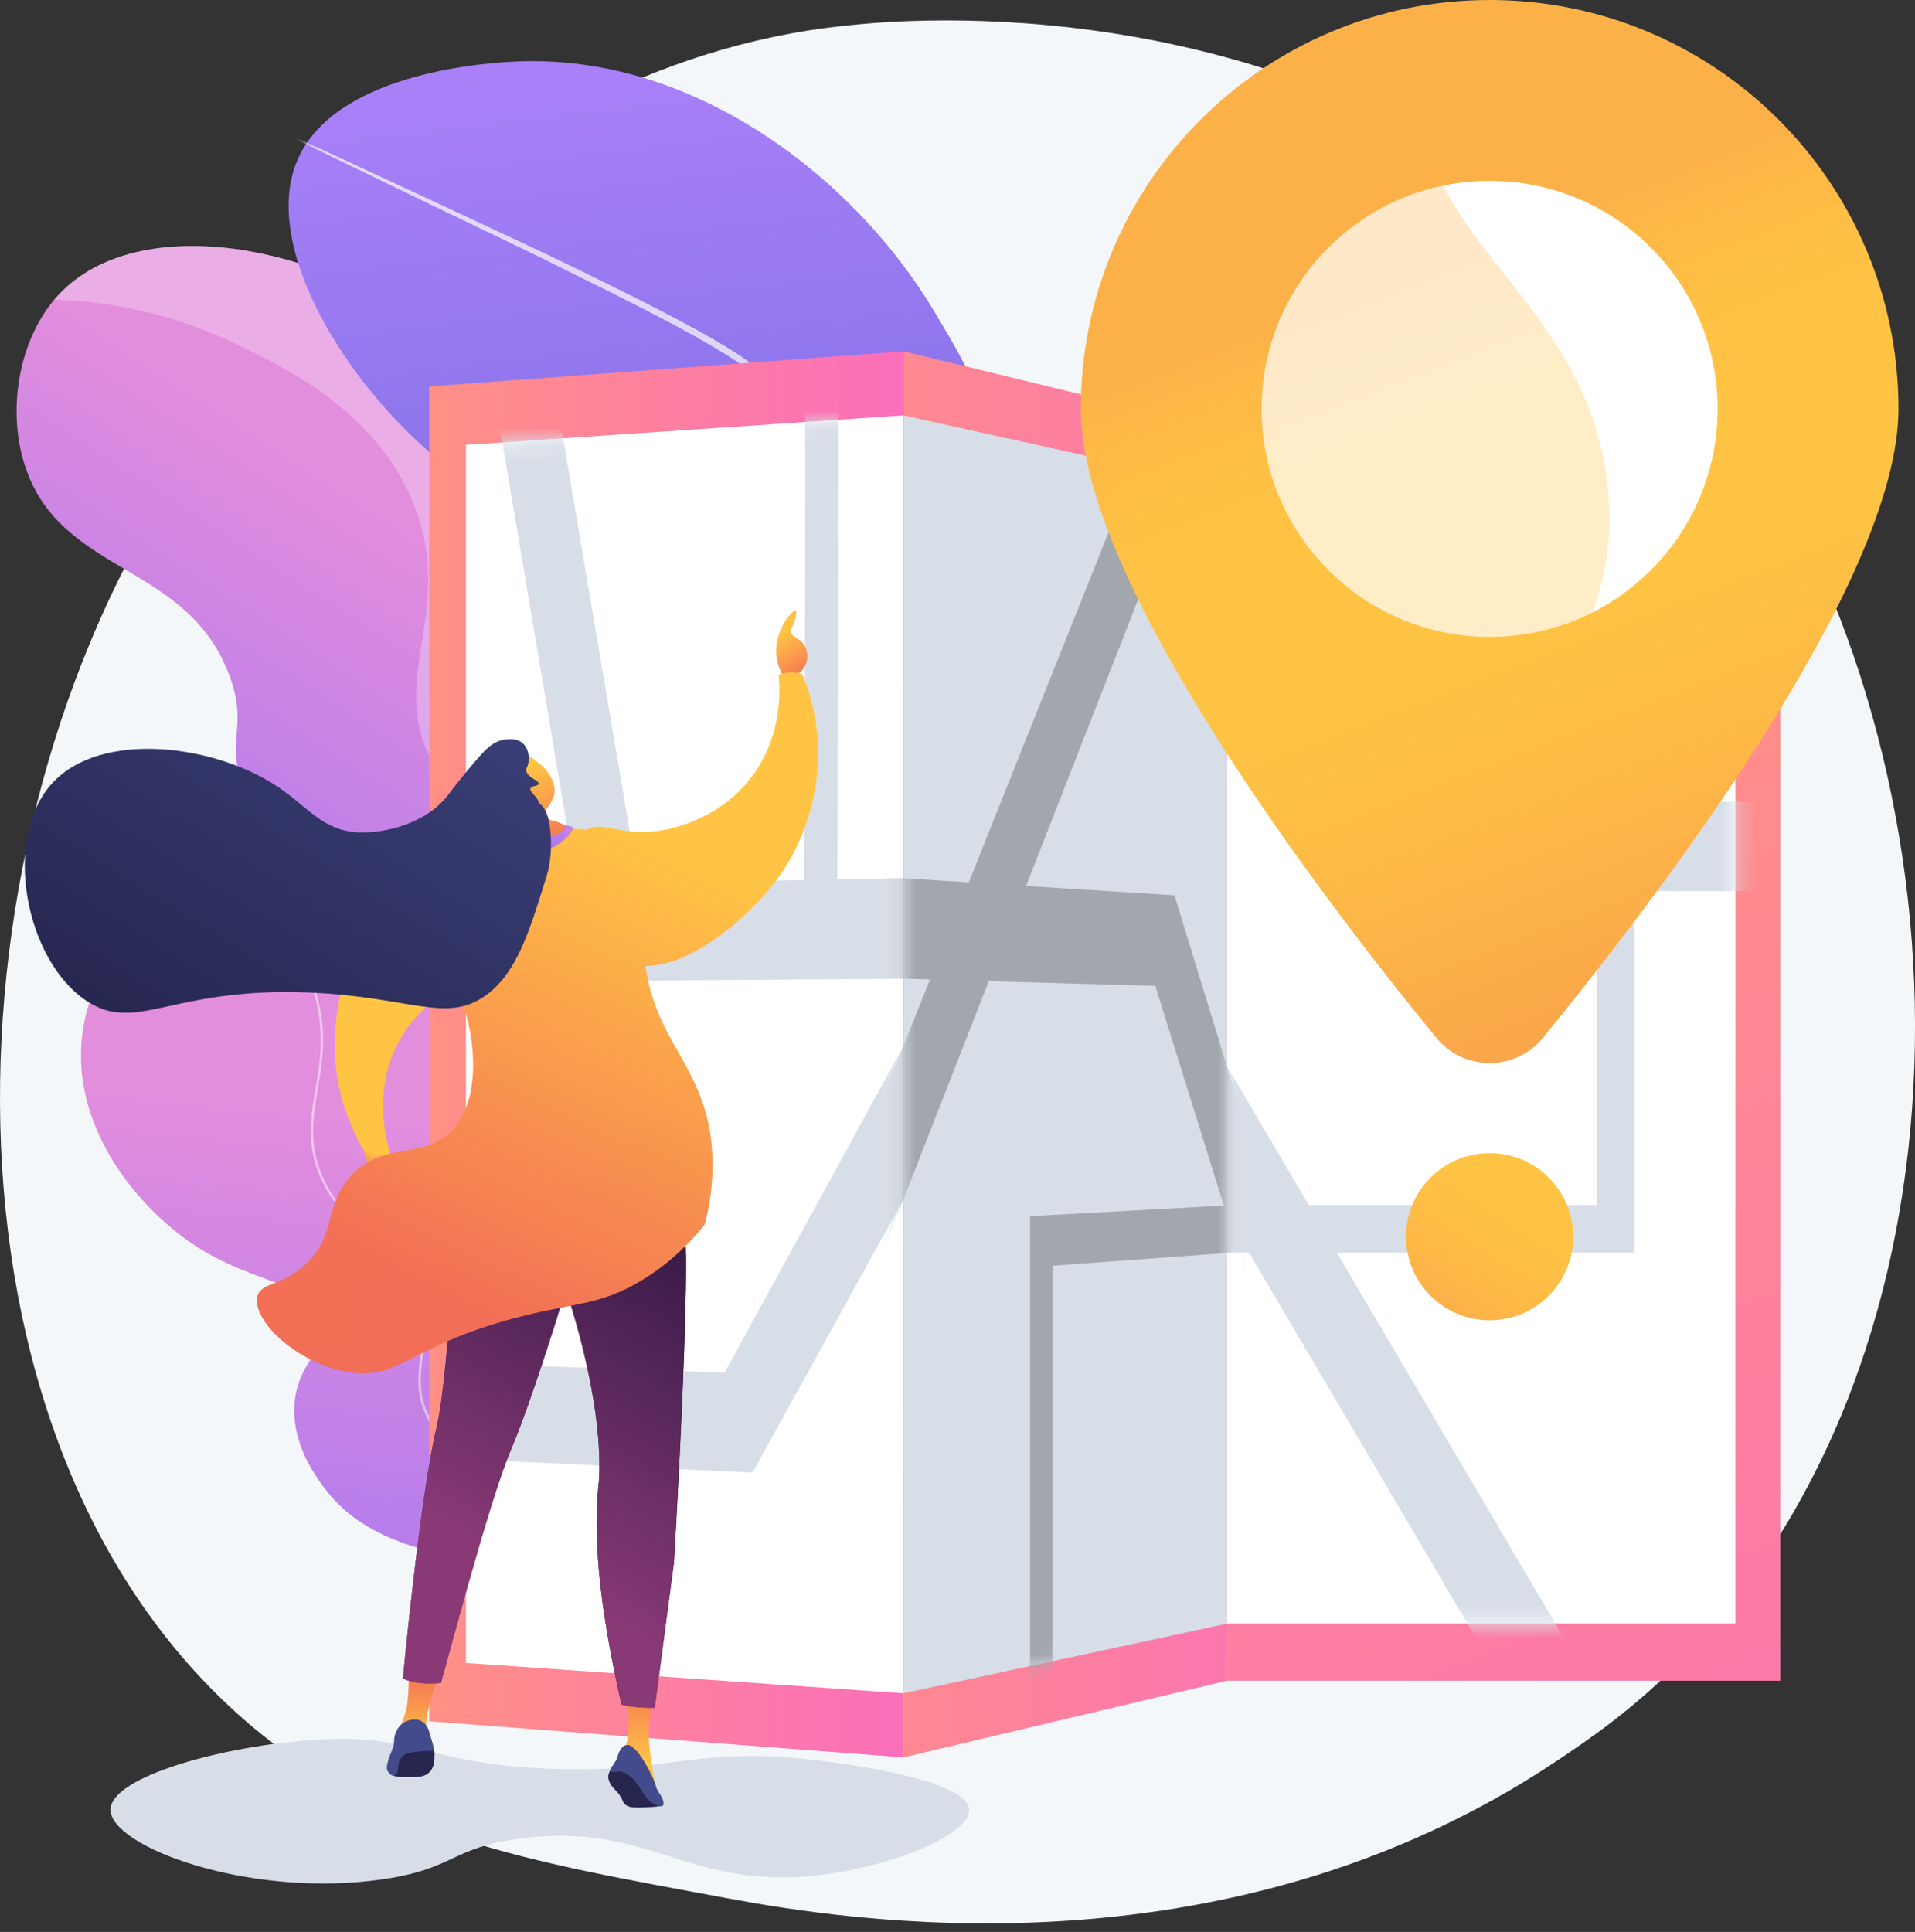
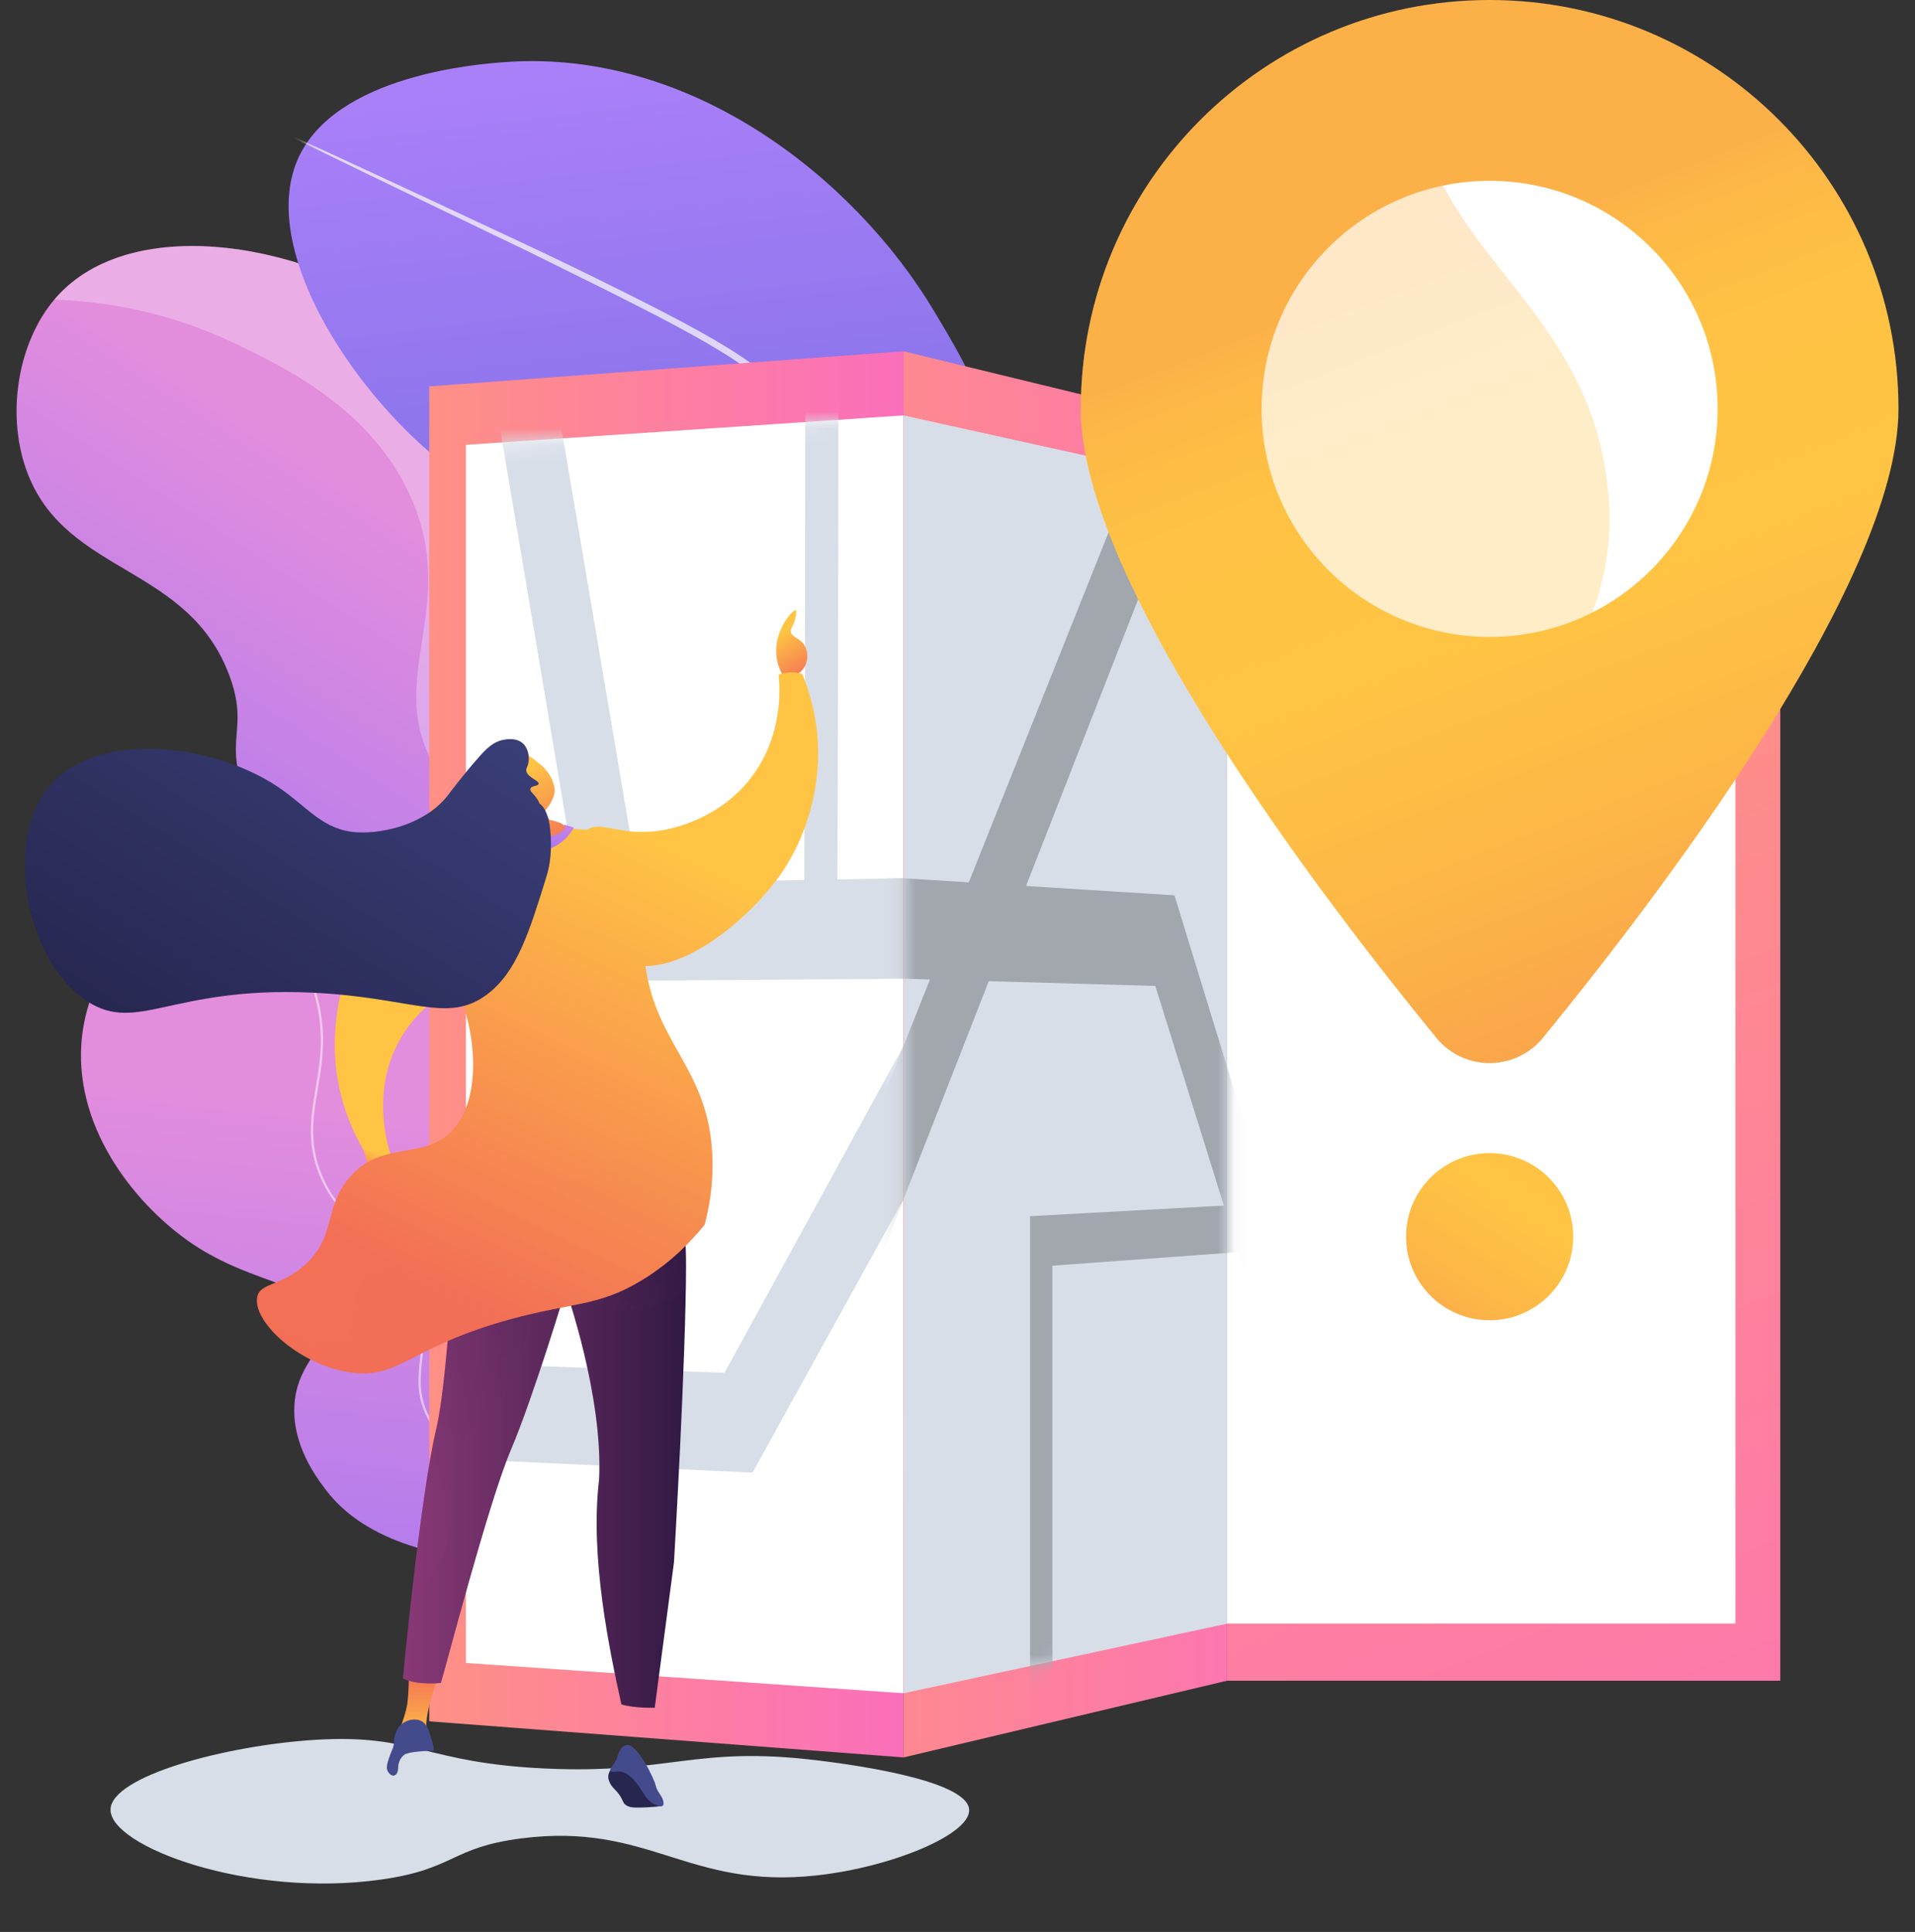
<svg xmlns="http://www.w3.org/2000/svg" width="114" height="115" viewBox="0 0 114 115" fill="none">
  <rect x="0" y="0" width="114" height="115" fill="#333333" stroke="none" />
-   <path d="M100.286 98.634C97.318 101.693 94.663 103.491 92.63 104.848C72.805 118.086 50.141 114.271 43.135 112.966C31.83 110.862 22.287 109.378 14.088 101.971C-4.542 85.139 -3.636 50.026 10.6 28.276C12.288 25.697 26.502 4.626 49.214 1.657C49.77 1.585 50.184 1.544 50.547 1.505C54.061 1.133 75.833 -0.83 93.587 14.043C96.128 16.173 100.218 20.013 104.01 25.87C117.877 47.287 117.921 80.456 100.286 98.634Z" fill="#F4F7FA" />
  <path d="M65.879 87.284C43.509 91.125 36.63 88.147 34.598 84.573C33.417 82.495 33.295 79.195 29.927 75.028C27.087 71.517 25.454 71.734 24.238 69.042C22.128 64.372 26.152 61.747 24.512 57.224C22.717 52.273 17.069 53.144 14.62 47.231C13.281 43.996 14.853 43.451 13.661 40.227C11.231 33.656 4.071 34.227 1.692 28.3C0.308 24.849 1.02 20.386 3.299 17.756C7.868 12.483 18.809 14.505 24.997 19.395C25.794 20.025 31.794 24.904 32.375 32.13C32.725 36.489 30.847 38.522 32.395 41.176C34.578 44.92 39.521 42.943 41.692 46.269C44.634 50.777 37.656 57.621 41.018 62.694C42.319 64.657 43.695 64.13 44.995 66.384C47.135 70.092 44.642 73.646 45.134 76.732C45.662 80.046 49.836 84.094 65.879 87.284Z" fill="url(#paint0_linear_720_2705)" />
  <path opacity="0.28" d="M24.499 29.696C27.401 36.395 22.67 40.628 26.069 45.912C28.829 50.203 33.182 49.326 34.372 53.321C35.513 57.149 31.826 58.999 32.834 63.372C33.666 66.977 36.465 66.995 39.261 71.658C42.075 76.351 40.937 79.164 42.382 82.031C43.934 85.108 48.337 87.994 60.185 88.162C61.962 87.922 63.857 87.631 65.88 87.284C49.836 84.094 45.663 80.046 45.134 76.732C44.642 73.646 47.135 70.092 44.996 66.384C43.695 64.13 42.319 64.657 41.018 62.694C37.656 57.621 44.634 50.777 41.692 46.269C39.521 42.943 34.578 44.92 32.395 41.176C30.848 38.522 32.726 36.489 32.375 32.13C31.794 24.904 25.794 20.025 24.997 19.395C18.809 14.505 7.868 12.483 3.299 17.756C3.277 17.782 3.256 17.808 3.234 17.834C6.29 17.942 10.037 18.565 13.916 20.415C16.928 21.851 22.185 24.358 24.499 29.696Z" fill="white" />
  <path d="M58.684 89.594C51.118 87.669 48.969 85.336 48.637 83.378C48.094 80.174 52.454 78.198 51.87 74.546C51.198 70.339 44.852 69.466 45.048 66.701C45.259 63.711 52.73 63.925 54.271 59.621C55.669 55.719 50.28 53.449 50.322 47.781C50.371 41.015 58.088 39.427 59.444 31.724C60.37 26.465 57.689 21.994 55.586 18.485C50.853 10.59 41.129 2.914 30.126 3.692C28.625 3.798 19.865 4.418 17.695 9.554C15.496 14.761 20.746 23.005 26.118 27.374C30.011 30.541 33.274 31.107 33.446 33.601C33.678 36.962 27.904 38.191 27.356 43.089C27.066 45.678 28.394 47.89 29.701 50.066C32.662 54.999 35.55 54.815 35.973 57.548C36.553 61.288 31.33 62.815 30.17 68.411C29.344 72.397 31.115 75.871 32.113 77.829C36.003 85.46 46.479 89.831 58.684 89.594Z" fill="url(#paint1_linear_720_2705)" />
  <mask id="mask0_720_2705" style="mask-type:luminance" maskUnits="userSpaceOnUse" x="17" y="3" width="43" height="87">
    <path d="M58.684 89.594C51.118 87.669 48.969 85.336 48.637 83.378C48.094 80.174 52.454 78.199 51.87 74.547C51.198 70.339 44.852 69.467 45.048 66.701C45.259 63.711 52.73 63.925 54.271 59.621C55.669 55.719 50.28 53.449 50.322 47.782C50.371 41.015 58.088 39.427 59.444 31.725C60.37 26.465 57.689 21.994 55.586 18.485C50.853 10.591 41.129 2.914 30.126 3.692C28.625 3.799 19.865 4.418 17.695 9.554C15.496 14.761 20.746 23.005 26.118 27.374C30.011 30.541 33.274 31.108 33.446 33.601C33.678 36.962 27.904 38.191 27.356 43.089C27.066 45.678 28.394 47.891 29.701 50.067C32.662 54.999 35.55 54.815 35.973 57.548C36.553 61.288 31.33 62.816 30.17 68.411C29.344 72.397 31.115 75.872 32.113 77.829C36.003 85.46 46.479 89.831 58.684 89.594Z" fill="white" />
  </mask>
  <g mask="url(#mask0_720_2705)">
    <path opacity="0.7" d="M14.912 6.946C19.673 9.129 24.424 11.334 29.169 13.555C31.545 14.657 33.911 15.78 36.259 16.946C37.433 17.527 38.604 18.114 39.767 18.721C40.93 19.328 42.086 19.951 43.211 20.637C43.773 20.98 44.327 21.34 44.859 21.739C45.126 21.936 45.382 22.151 45.633 22.372C45.88 22.6 46.117 22.841 46.333 23.104C46.547 23.369 46.736 23.658 46.887 23.968C47.039 24.278 47.149 24.608 47.221 24.941C47.357 25.608 47.377 26.303 47.25 26.973C47.128 27.644 46.875 28.281 46.557 28.871C46.239 29.462 45.85 30.005 45.444 30.527C44.627 31.57 43.715 32.517 42.843 33.489C41.97 34.458 41.124 35.451 40.426 36.538C40.083 37.084 39.769 37.648 39.522 38.241C39.282 38.835 39.092 39.449 38.983 40.079C38.783 41.338 38.86 42.653 39.251 43.868C39.449 44.475 39.73 45.053 40.064 45.602C40.399 46.151 40.791 46.667 41.195 47.179C41.599 47.691 42.018 48.198 42.403 48.739C42.598 49.006 42.778 49.288 42.951 49.573C43.116 49.863 43.277 50.158 43.406 50.468C43.676 51.084 43.851 51.742 43.93 52.408C44.009 53.075 44.002 53.747 43.924 54.411C43.844 55.076 43.682 55.733 43.434 56.355C43.185 56.977 42.862 57.567 42.492 58.117C41.761 59.226 40.853 60.186 40.218 61.302C39.9 61.857 39.669 62.456 39.566 63.081C39.468 63.706 39.484 64.351 39.608 64.977C39.731 65.602 39.958 66.205 40.272 66.762C40.592 67.317 40.983 67.832 41.416 68.314C42.276 69.283 43.281 70.143 44.095 71.197C44.502 71.722 44.851 72.302 45.088 72.931C45.32 73.561 45.435 74.233 45.435 74.902C45.432 75.57 45.319 76.244 45.075 76.869C44.832 77.496 44.471 78.061 44.116 78.608C43.766 79.154 43.417 79.71 43.32 80.335C43.203 80.955 43.349 81.6 43.638 82.163C43.938 82.725 44.359 83.224 44.834 83.661C45.309 84.1 45.832 84.49 46.375 84.848C47.468 85.556 48.633 86.154 49.826 86.687C51.018 87.222 52.237 87.698 53.468 88.139C54.7 88.58 55.944 88.99 57.197 89.369C59.7 90.133 62.233 90.8 64.777 91.423L64.773 91.441C62.224 90.841 59.684 90.195 57.171 89.453C55.914 89.085 54.666 88.685 53.428 88.255C52.19 87.823 50.964 87.357 49.762 86.831C48.56 86.306 47.382 85.716 46.27 85.008C45.718 84.651 45.183 84.26 44.693 83.815C44.201 83.372 43.759 82.86 43.44 82.266C43.13 81.672 42.966 80.973 43.09 80.296C43.137 79.957 43.266 79.638 43.41 79.336C43.557 79.033 43.737 78.756 43.911 78.477C44.266 77.926 44.611 77.377 44.84 76.779C45.069 76.181 45.173 75.543 45.173 74.902C45.17 74.261 45.057 73.624 44.834 73.027C44.605 72.43 44.27 71.877 43.873 71.37C43.078 70.35 42.075 69.498 41.192 68.514C40.748 68.025 40.339 67.495 40.002 66.916C39.67 66.334 39.426 65.698 39.293 65.039C39.16 64.381 39.138 63.698 39.239 63.028C39.347 62.36 39.592 61.717 39.922 61.136C40.247 60.55 40.645 60.017 41.041 59.494C41.438 58.972 41.837 58.458 42.194 57.92C42.553 57.383 42.861 56.817 43.099 56.223C43.335 55.628 43.487 55.003 43.563 54.368C43.709 53.097 43.588 51.783 43.066 50.615C42.564 49.436 41.714 48.439 40.899 47.413C40.492 46.897 40.089 46.37 39.74 45.801C39.393 45.232 39.096 44.626 38.887 43.987C38.473 42.708 38.39 41.338 38.599 40.014C38.712 39.352 38.91 38.709 39.16 38.09C39.416 37.472 39.739 36.888 40.092 36.325C40.808 35.205 41.667 34.196 42.544 33.22C43.419 32.242 44.324 31.297 45.121 30.276C45.517 29.765 45.893 29.238 46.194 28.674C46.496 28.113 46.729 27.516 46.841 26.898C46.957 26.28 46.937 25.645 46.813 25.03C46.686 24.416 46.409 23.851 46.013 23.362C45.815 23.118 45.593 22.89 45.359 22.673C45.12 22.461 44.875 22.253 44.616 22.061C44.101 21.672 43.558 21.315 43.004 20.974C41.895 20.292 40.747 19.667 39.591 19.057C38.434 18.448 37.267 17.857 36.096 17.273L32.578 15.529C31.406 14.944 30.221 14.388 29.043 13.816C24.323 11.549 19.609 9.267 14.904 6.962L14.912 6.946Z" fill="white" />
  </g>
  <path d="M54.359 87.565C52.531 88.517 49.555 89.915 45.703 91.015C37.77 93.281 24.124 94.86 19.434 88.73C18.857 87.976 17.334 85.985 17.536 83.526C17.746 80.969 19.634 80.179 19.353 78.581C18.969 76.395 15.209 76.561 11.471 74.051C8.296 71.921 4.476 67.417 4.845 62.119C5.25 56.309 10.45 53.006 11.015 52.659C14.859 50.302 20.782 49.449 24.485 52.427C27.762 55.062 28.068 59.705 28.271 62.77C28.729 69.703 25.829 72.822 27.918 75.25C29.82 77.461 33.047 75.829 35.359 78.779C36.347 80.04 36.065 80.73 37.61 83.197C38.778 85.063 40.04 86.426 40.559 86.91C44.576 90.652 53.563 87.825 54.359 87.565Z" fill="url(#paint2_linear_720_2705)" />
  <mask id="mask1_720_2705" style="mask-type:luminance" maskUnits="userSpaceOnUse" x="4" y="50" width="51" height="44">
    <path d="M54.358 87.564C52.529 88.517 49.553 89.914 45.701 91.014C37.768 93.281 24.122 94.859 19.432 88.729C18.855 87.976 17.332 85.985 17.534 83.525C17.744 80.968 19.632 80.179 19.351 78.58C18.967 76.394 15.207 76.56 11.469 74.051C8.294 71.92 4.474 67.416 4.843 62.118C5.248 56.309 10.448 53.006 11.013 52.659C14.857 50.301 20.78 49.449 24.483 52.426C27.76 55.062 28.067 59.705 28.269 62.769C28.727 69.703 25.827 72.821 27.916 75.249C29.818 77.46 33.045 75.829 35.357 78.779C36.345 80.04 36.063 80.729 37.608 83.196C38.776 85.063 40.038 86.426 40.557 86.909C44.574 90.652 53.561 87.824 54.358 87.564Z" fill="white" />
  </mask>
  <g mask="url(#mask1_720_2705)">
    <path opacity="0.5" d="M49.386 89.867C45.611 89.867 41.864 89.62 38.189 89.128C27.076 87.641 25.82 85.152 25.407 84.335C24.765 83.064 24.882 81.994 25.005 80.863C25.144 79.591 25.287 78.275 24.453 76.45C23.692 74.784 22.701 74.011 21.742 73.263C20.807 72.534 19.84 71.779 19.128 70.209C18.212 68.186 18.489 66.543 18.783 64.805C18.945 63.852 19.111 62.867 19.094 61.763C19.024 57.402 16.015 52.936 10.152 48.489L10.237 48.378C16.136 52.852 19.163 57.354 19.233 61.76C19.251 62.877 19.083 63.869 18.921 64.828C18.631 66.545 18.356 68.167 19.255 70.151C19.952 71.691 20.863 72.401 21.828 73.153C22.8 73.911 23.805 74.695 24.58 76.391C25.43 78.252 25.278 79.647 25.144 80.878C25.023 81.988 24.909 83.037 25.532 84.272C25.936 85.073 27.167 87.513 38.207 88.99C43.669 89.721 49.292 89.91 54.921 89.551L54.93 89.69C53.08 89.808 51.229 89.867 49.386 89.867Z" fill="white" />
  </g>
  <path d="M53.791 104.611L25.553 102.463V23.002L53.791 20.91V104.611Z" fill="url(#paint3_linear_720_2705)" />
  <path d="M27.736 98.989V26.479L53.791 24.727V100.793L27.736 98.989Z" fill="white" />
  <mask id="mask2_720_2705" style="mask-type:luminance" maskUnits="userSpaceOnUse" x="27" y="24" width="27" height="77">
    <path d="M27.738 98.99V26.479L53.794 24.728V100.793L27.738 98.99Z" fill="white" />
  </mask>
  <g mask="url(#mask2_720_2705)">
    <path d="M131.096 43.559L103.076 44.382C102.983 28.997 102.906 7.014 103.057 4.974C103.05 5.078 102.998 5.627 102.728 6.247L99.016 3.036C98.618 3.961 98.606 4.734 98.574 6.801C98.556 7.974 98.543 9.658 98.536 11.805C98.524 15.399 98.529 20.36 98.549 26.549C98.583 37.078 98.653 47.668 98.653 47.774L98.674 50.974L108.287 50.794V73.842L90.159 73.498L79.328 51.824L64.45 52.088L84.432 15.919L81.272 12.058L59.304 52.18L49.851 52.348C49.864 48.709 49.886 42.241 49.899 35.799C49.91 30.108 49.913 25.553 49.906 22.259C49.893 15.69 49.869 15.615 49.735 15.199L47.969 16.756C47.898 16.537 47.883 16.35 47.881 16.315C47.973 17.682 47.932 37.632 47.877 52.383L38.005 52.559C36.212 41.954 32.021 17.174 31.88 16.49L28.592 18.576L28.584 18.536C28.763 19.494 32.468 41.526 34.942 56.268L35.299 58.39L55.984 58.243L43.133 81.714L17.912 80.814V86.41L44.798 87.658L61.069 58.208L77.268 58.093L84.848 73.397L64.822 73.016V116.487L66.919 116.687V76.312L86.532 76.797L106.311 116.73L109.952 113.107L91.873 76.929L110.718 77.395V50.749L131.095 50.369V43.559H131.096Z" fill="#D8DEE8" />
  </g>
  <path d="M73.047 100.045H105.98V25.586H73.047V100.045Z" fill="url(#paint4_linear_720_2705)" />
  <path d="M103.309 96.643L103.309 28.936L73.046 28.936L73.046 96.643H103.309Z" fill="white" />
  <mask id="mask3_720_2705" style="mask-type:luminance" maskUnits="userSpaceOnUse" x="73" y="28" width="31" height="69">
-     <path d="M103.309 96.643L103.309 28.936L73.046 28.936L73.046 96.643H103.309Z" fill="white" />
-   </mask>
+     </mask>
  <g mask="url(#mask3_720_2705)">
    <path d="M115.282 47.719H90.249C90.162 35.133 90.09 17.146 90.232 15.489C90.225 15.573 90.176 16.018 89.924 16.505L86.429 13.579C86.052 14.309 86.04 14.945 86.01 16.646C85.992 17.611 85.98 18.997 85.974 20.766C85.963 23.727 85.967 27.814 85.986 32.915C86.019 41.592 86.084 50.319 86.085 50.406L86.105 53.043H95.078V71.731H77.913L67.148 53.459H51.692L72.271 23.242L69.11 19.755L46.156 53.459H35.718C35.733 50.197 35.758 44.399 35.773 38.625C35.785 33.525 35.788 29.442 35.781 26.489C35.766 20.6 35.739 20.531 35.588 20.147L33.598 21.414C33.518 21.211 33.501 21.042 33.498 21.01C33.603 22.247 33.556 40.191 33.493 53.459H22.125C20.015 43.683 15.028 20.584 14.859 19.939L10.89 21.622L10.881 21.584C11.098 22.491 15.564 43.156 18.512 56.826L18.935 58.783H42.531L28.081 79.999H-2.346V85.323H29.992L48.066 58.783H65.056L72.684 71.731H52.089V109.675H54.314V74.563H74.353L93.257 106.65L96.604 103.457L79.581 74.563H97.303V53.043H115.282V47.719Z" fill="#D8DEE8" />
  </g>
  <path d="M73.047 100.045L53.787 104.611V20.91L73.047 25.586V100.045Z" fill="url(#paint5_linear_720_2705)" />
  <path d="M53.787 100.793V24.728L73.047 28.983V96.649L53.787 100.793Z" fill="#D8DEE8" />
  <mask id="mask4_720_2705" style="mask-type:luminance" maskUnits="userSpaceOnUse" x="53" y="24" width="21" height="77">
    <path d="M53.785 100.794V24.729L73.045 28.983V96.65L53.785 100.794Z" fill="white" />
  </mask>
  <g mask="url(#mask4_720_2705)">
    <path d="M92.293 49.678L81.508 48.6C81.467 36.7 81.434 19.69 81.5 18.143C81.496 18.222 81.474 18.636 81.357 19.061L79.71 15.767C79.53 16.408 79.524 17.016 79.51 18.64C79.501 19.562 79.495 20.888 79.492 22.581C79.487 25.416 79.489 29.332 79.498 34.22C79.514 42.533 79.545 50.894 79.546 50.977L79.555 53.502L83.72 53.776V71.168L75.538 71.616L69.916 53.294L61.081 52.738L72.642 23.188L70.971 19.227L57.671 52.523L50.849 52.094C50.859 48.368 50.876 41.747 50.886 35.154C50.895 29.331 50.896 24.668 50.891 21.294C50.881 14.566 50.863 14.482 50.76 14.015L49.396 15.095C49.341 14.846 49.329 14.649 49.327 14.611C49.399 16.055 49.367 36.716 49.324 51.998L41.101 51.48C39.491 39.495 35.574 10.343 35.438 9.504L32.198 10.726L32.19 10.675C32.37 11.867 36.003 38.404 38.328 55.423L38.656 57.826L55.362 58.305L45.501 82.99L20.557 85.683V92.804L46.869 89.06L58.863 58.405L68.775 58.689L72.858 71.763L61.319 72.394V113.181L62.648 112.783V75.341L73.723 74.533L82.893 103.897L84.405 100.516L76.373 74.34L84.717 73.731V53.841L92.293 54.339V49.678Z" fill="#A2A7AE" />
  </g>
  <path d="M113.017 24.338C113.017 34.739 98.447 53.717 91.853 61.773C90.212 63.778 87.145 63.778 85.504 61.773C78.91 53.717 64.34 34.739 64.34 24.338C64.34 10.897 75.237 0 88.678 0C102.12 0 113.017 10.897 113.017 24.338Z" fill="url(#paint6_linear_720_2705)" />
  <path d="M88.677 37.912C96.174 37.912 102.251 31.835 102.251 24.338C102.251 16.842 96.174 10.764 88.677 10.764C81.181 10.764 75.103 16.842 75.103 24.338C75.103 31.835 81.181 37.912 88.677 37.912Z" fill="white" />
  <g opacity="0.3">
    <path d="M88.571 51.78C90.115 41.611 96.83 38.356 95.678 28.754C94.348 17.681 84.543 14.731 84.307 4.876C84.269 3.289 84.485 1.759 84.892 0.294C73.249 2.113 64.34 12.185 64.34 24.339C64.34 34.739 78.91 53.717 85.504 61.773C86.47 62.953 87.93 63.438 89.302 63.229C88.122 58.775 88.086 54.971 88.571 51.78Z" fill="url(#paint7_linear_720_2705)" />
  </g>
  <path d="M88.678 78.589C91.425 78.589 93.653 76.362 93.653 73.614C93.653 70.867 91.425 68.639 88.678 68.639C85.93 68.639 83.703 70.867 83.703 73.614C83.703 76.362 85.93 78.589 88.678 78.589Z" fill="url(#paint8_linear_720_2705)" />
  <path d="M48.645 104.785C41.386 103.903 39.888 105.608 32.504 105.274C25.24 104.945 24.742 103.206 18.808 103.562C13.474 103.882 6.605 105.723 6.58 107.719C6.553 109.917 14.81 113.006 22.721 111.877C27.123 111.249 26.82 109.971 31.036 109.431C38.676 108.454 40.922 112.489 48.645 111.632C53.114 111.137 57.779 109.186 57.694 107.72C57.586 105.871 49.938 104.942 48.645 104.785Z" fill="#D8DEE8" />
  <path d="M46.696 40.358C46.529 40.1 46.225 39.551 46.206 38.813C46.168 37.38 47.231 36.262 47.374 36.326C47.451 36.361 47.354 36.781 47.299 36.967C47.185 37.354 47.063 37.392 47.073 37.57C47.094 37.936 47.623 37.95 47.902 38.437C48.103 38.787 48.119 39.285 47.902 39.68C47.542 40.335 46.73 40.358 46.696 40.358Z" fill="url(#paint9_linear_720_2705)" />
  <path d="M23.988 71.495L24.397 70.088L22.691 68.824L21.627 68.427L22.257 70.394L23.988 71.495Z" fill="url(#paint10_linear_720_2705)" />
  <path d="M26.098 99.817C26.098 99.817 25.164 102.164 25.41 103.206C24.408 103.186 23.76 103.058 23.76 103.058C23.76 103.058 24.162 101.988 24.241 101.457C24.347 100.741 24.339 99.581 24.339 99.581L26.098 99.817Z" fill="url(#paint11_linear_720_2705)" />
  <path d="M36.386 105.307C36.326 105.38 36.219 105.532 36.21 105.739C36.205 105.851 36.23 105.943 36.263 106.028C36.422 106.446 36.672 106.502 36.941 106.946C37.106 107.217 37.075 107.299 37.226 107.422C37.425 107.583 37.666 107.592 37.874 107.595C38.227 107.599 38.734 107.586 39.373 107.51C39.038 107.078 38.682 106.64 38.303 106.197C38.137 106.003 37.971 105.813 37.806 105.628L36.822 105.296C36.676 105.3 36.531 105.304 36.386 105.307Z" fill="#26264F" />
-   <path d="M37.205 100.527C37.205 100.527 37.767 103.464 37.051 104.286C36.441 105.108 37.346 104.522 37.346 104.522L38.426 105.465L39.075 106.585C39.075 106.585 38.478 103.71 38.637 102.569C38.796 101.429 38.876 100.66 38.876 100.66L37.205 100.527Z" fill="url(#paint12_linear_720_2705)" />
  <path d="M39.326 68.403C39.326 68.403 40.838 69.755 40.838 75.326C40.838 80.897 40.122 92.993 40.122 92.993L38.976 101.653C38.976 101.653 37.787 101.696 36.991 101.457C36.275 98.194 35.108 92.675 35.665 88.059C35.904 83.046 33.676 76.759 33.676 76.759C33.676 76.759 31.766 83.125 30.413 86.308C29.06 89.492 26.484 99.464 26.245 100.18C24.663 100.324 23.986 99.905 23.986 99.905C23.986 99.905 25.001 89.173 25.956 85.115C26.911 81.056 26.832 71.267 28.423 68.482C32.004 67.05 39.326 68.403 39.326 68.403Z" fill="url(#paint13_linear_720_2705)" />
-   <path d="M39.326 68.403C39.326 68.403 40.838 69.755 40.838 75.326C40.838 80.897 40.122 92.993 40.122 92.993L38.976 101.653C38.976 101.653 37.787 101.696 36.991 101.457C36.275 98.194 35.108 92.675 35.665 88.059C35.904 83.046 33.676 76.759 33.676 76.759C33.676 76.759 31.766 83.125 30.413 86.308C29.06 89.492 26.484 99.464 26.245 100.18C24.663 100.324 23.986 99.905 23.986 99.905C23.986 99.905 25.001 89.173 25.956 85.115C26.911 81.056 26.832 71.267 28.423 68.482C32.004 67.05 39.326 68.403 39.326 68.403Z" fill="url(#paint14_linear_720_2705)" />
  <path opacity="0.25" d="M31.471 78.61C31 81.674 30.057 83.325 27.699 85.446C25.813 86.861 27.228 89.925 26.52 92.283C26.285 92.99 25.578 93.697 25.342 94.404C24.465 96.159 25.284 98.305 24.886 100.163C24.267 100.077 23.986 99.905 23.986 99.905C23.986 99.905 25.001 89.173 25.956 85.115C26.911 81.056 26.832 71.267 28.423 68.482C32.004 67.05 39.326 68.403 39.326 68.403C39.326 68.403 40.838 69.755 40.838 75.326C40.838 75.778 40.833 76.274 40.825 76.802C39.255 78.191 36.044 78.499 34.064 76.96C33.945 76.87 33.817 76.815 33.686 76.788C33.68 76.77 33.676 76.759 33.676 76.759C33.676 76.759 33.672 76.77 33.667 76.786C32.766 76.622 31.676 77.792 31.471 78.61Z" fill="url(#paint15_linear_720_2705)" />
-   <path d="M25.657 104.096C25.657 104.096 25.89 104.096 25.871 104.397C25.851 104.697 25.975 105.73 24.793 105.779C23.611 105.827 23.428 105.695 23.39 105.695C23.351 105.695 23.7 104.707 23.7 104.707L24.078 104.222L25.095 104.116L25.657 104.096Z" fill="#26264F" />
  <path d="M23.036 105.133C23.061 104.884 23.201 104.491 23.341 104.175C23.55 103.705 23.378 103.53 23.578 103.102C23.647 102.954 23.714 102.814 23.86 102.675C23.893 102.643 24.219 102.341 24.695 102.357C24.788 102.36 24.932 102.366 25.087 102.449C25.271 102.547 25.363 102.693 25.441 102.822C25.564 103.025 25.536 103.087 25.726 103.667C25.741 103.713 25.775 103.815 25.8 103.954C25.82 104.061 25.828 104.151 25.831 104.212C25.521 104.212 24.329 104.261 24.078 104.445C23.826 104.629 23.7 104.939 23.7 105.249C23.7 105.559 23.545 105.705 23.39 105.695C23.251 105.686 22.976 105.43 23.036 105.133Z" fill="#444B8C" />
  <path d="M37.356 103.873C37.089 103.877 36.894 104.089 36.747 104.6C36.599 105.111 35.892 105.563 36.717 105.455C37.542 105.347 38.142 106.515 38.436 106.948C38.731 107.38 39.522 107.764 39.502 107.341C39.483 106.919 39.134 106.722 39.035 106.289C38.937 105.857 37.963 103.864 37.356 103.873Z" fill="#444B8C" />
  <path d="M23.36 69.075C23.164 68.531 21.942 64.955 23.917 61.694C25.534 59.024 28.332 58.153 28.731 58.035C31.159 57.318 32.376 58.239 33.142 57.391C34.443 55.953 32.97 51.051 30.121 50.069C26.91 48.963 23.057 53.218 21.496 56.013C19.448 59.68 19.952 63.324 20.071 64.075C20.379 66.025 21.095 67.513 21.625 68.426C22.203 68.642 22.782 68.859 23.36 69.075Z" fill="url(#paint16_linear_720_2705)" />
  <path d="M31.748 49.378C34.615 49.263 36.825 49.309 38.074 50.556C39.393 51.874 38.06 53.363 38.346 56.81C38.785 62.089 42.148 63.378 42.401 68.734C42.487 70.538 42.181 72.013 41.944 72.901C41.206 73.82 39.998 75.118 38.215 76.202C35.62 77.781 34.115 77.506 30.389 78.526C24.293 80.194 23.751 82.18 20.729 81.674C17.674 81.163 14.994 78.592 15.318 77.18C15.511 76.335 16.743 76.575 18.161 75.285C19.988 73.623 19.283 72.037 20.672 70.251C22.668 67.686 25.448 69.254 27.148 67.031C28.868 64.782 28.186 60.351 26.736 57.936C25.789 56.358 25.384 54.509 24.578 52.855C24.511 52.717 24.433 52.492 24.467 52.21C24.598 51.133 26.394 50.549 27.754 50.12C29.829 49.466 31.512 49.387 31.748 49.378Z" fill="url(#paint17_linear_720_2705)" />
  <path d="M34.16 49.259L33.595 49.085C33.595 49.085 33.447 49.851 31.63 49.946C30.621 49.946 29.968 49.381 29.968 49.381L29.582 49.663C29.582 49.663 30.43 50.721 31.777 50.694C33.517 50.659 34.16 49.259 34.16 49.259Z" fill="url(#paint18_linear_720_2705)" />
  <path d="M33.01 46.931C32.901 46.09 32.236 45.552 32.091 45.436C31.484 44.954 31.36 44.905 31.152 44.865L30.867 44.822C30.867 44.822 30.852 44.823 30.836 44.824C30.669 44.834 30.17 45.029 30.079 45.093C29.788 45.297 30.002 46.742 30.882 48.539C30.917 48.692 30.951 48.844 30.986 48.996C30.219 49.131 30.029 49.269 30.023 49.38C30.01 49.619 30.849 49.924 31.628 49.944C32.603 49.969 33.639 49.549 33.62 49.236C33.611 49.109 33.427 48.953 32.719 48.799C32.608 48.643 32.498 48.487 32.387 48.332C32.487 48.21 33.09 47.55 33.01 46.931Z" fill="url(#paint19_linear_720_2705)" />
  <path d="M31.804 46.614C31.582 46.482 31.414 46.767 31.518 47.015C31.622 47.264 31.973 47.42 32.185 47.271C32.398 47.123 32.101 46.792 31.804 46.614Z" fill="url(#paint20_linear_720_2705)" />
  <path d="M3.119 46.61C6.032 43.449 12.81 44.316 16.57 46.855C18.317 48.034 19.213 49.428 21.277 49.545C22.847 49.634 25.343 49.044 26.658 47.344C26.823 47.13 27.486 46.231 28.481 45.099C28.919 44.599 29.355 44.131 30.032 44.025C30.203 43.998 30.775 43.905 31.152 44.274C31.458 44.573 31.534 45.093 31.443 45.467C31.389 45.691 31.319 45.715 31.329 45.862C31.357 46.274 32.107 46.453 32.066 46.661C32.036 46.809 31.645 46.755 31.578 46.941C31.504 47.145 31.933 47.321 32.117 47.834C32.463 48.065 32.681 48.64 32.757 49.41C32.868 50.541 32.754 51.461 32.539 52.154C31.507 55.488 30.768 57.873 28.981 59.205C26.615 60.968 24.484 59.34 18.465 59.083C10.223 58.73 8.168 61.524 5.206 59.612C1.507 57.226 0.094 49.892 3.119 46.61Z" fill="url(#paint21_linear_720_2705)" />
  <path d="M46.349 40.158C46.423 40.847 46.671 43.898 44.567 46.474C42.601 48.881 39.816 49.362 39.299 49.44C36.795 49.818 35.715 48.739 34.84 49.474C33.356 50.722 34.145 55.779 36.832 57.141C39.862 58.676 44.26 54.987 46.189 52.432C48.719 49.08 48.718 45.401 48.703 44.641C48.665 42.667 48.159 41.095 47.758 40.118C47.594 40.069 47.343 40.014 47.036 40.024C46.743 40.035 46.507 40.1 46.349 40.158Z" fill="url(#paint22_linear_720_2705)" />
  <path opacity="0.3" d="M20.635 79.657C21.368 78.905 20.561 77.39 21.644 76.263C22.648 75.218 23.786 76.063 25.404 75.163C27.479 74.009 26.907 71.897 28.889 70.761C30.314 69.944 30.984 70.822 33.199 70.394C35.411 69.966 38.105 68.442 39.436 65.717C40.001 64.559 40.209 63.408 40.237 62.379C41.232 64.156 42.264 65.859 42.4 68.734C42.485 70.538 42.179 72.013 41.942 72.901C41.204 73.82 39.996 75.118 38.213 76.202C35.618 77.781 34.113 77.506 30.387 78.526C24.291 80.194 23.749 82.18 20.727 81.674C18.774 81.347 16.979 80.18 16.02 79.011C18.837 80.265 20.103 80.202 20.635 79.657Z" fill="url(#paint23_linear_720_2705)" />
  <defs>
    <linearGradient id="paint0_linear_720_2705" x1="41.351" y1="42.092" x2="19.07" y2="76.233" gradientUnits="userSpaceOnUse">
      <stop offset="0.004" stop-color="#E38DDD" />
      <stop offset="1" stop-color="#9571F6" />
    </linearGradient>
    <linearGradient id="paint1_linear_720_2705" x1="36.373" y1="3.919" x2="42.763" y2="56.972" gradientUnits="userSpaceOnUse">
      <stop stop-color="#AA80F9" />
      <stop offset="0.996" stop-color="#6165D7" />
    </linearGradient>
    <linearGradient id="paint2_linear_720_2705" x1="30.451" y1="67.032" x2="25.714" y2="110.423" gradientUnits="userSpaceOnUse">
      <stop offset="0.004" stop-color="#E38DDD" />
      <stop offset="1" stop-color="#9571F6" />
    </linearGradient>
    <linearGradient id="paint3_linear_720_2705" x1="25.553" y1="62.76" x2="53.791" y2="62.76" gradientUnits="userSpaceOnUse">
      <stop stop-color="#FF9085" />
      <stop offset="1" stop-color="#FB6FBB" />
    </linearGradient>
    <linearGradient id="paint4_linear_720_2705" x1="82.029" y1="43.539" x2="114.75" y2="127.819" gradientUnits="userSpaceOnUse">
      <stop stop-color="#FF9085" />
      <stop offset="1" stop-color="#FB6FBB" />
    </linearGradient>
    <linearGradient id="paint5_linear_720_2705" x1="45.895" y1="62.713" x2="81.65" y2="62.929" gradientUnits="userSpaceOnUse">
      <stop stop-color="#FF9085" />
      <stop offset="1" stop-color="#FB6FBB" />
    </linearGradient>
    <linearGradient id="paint6_linear_720_2705" x1="85.538" y1="15.502" x2="110.049" y2="78.636" gradientUnits="userSpaceOnUse">
      <stop stop-color="#FCB148" />
      <stop offset="0.052" stop-color="#FDBA46" />
      <stop offset="0.142" stop-color="#FFC244" />
      <stop offset="0.318" stop-color="#FFC444" />
      <stop offset="0.485" stop-color="#FDB946" />
      <stop offset="0.775" stop-color="#F99C4D" />
      <stop offset="0.866" stop-color="#F8924F" />
      <stop offset="1" stop-color="#F8924F" />
    </linearGradient>
    <linearGradient id="paint7_linear_720_2705" x1="76.762" y1="18.91" x2="101.273" y2="82.043" gradientUnits="userSpaceOnUse">
      <stop stop-color="#FCB148" />
      <stop offset="0.052" stop-color="#FDBA46" />
      <stop offset="0.142" stop-color="#FFC244" />
      <stop offset="0.318" stop-color="#FFC444" />
      <stop offset="0.485" stop-color="#FDB946" />
      <stop offset="0.775" stop-color="#F99C4D" />
      <stop offset="0.866" stop-color="#F8924F" />
      <stop offset="1" stop-color="#F8924F" />
    </linearGradient>
    <linearGradient id="paint8_linear_720_2705" x1="95.057" y1="63.931" x2="79.138" y2="88.094" gradientUnits="userSpaceOnUse">
      <stop stop-color="#FCB148" />
      <stop offset="0.052" stop-color="#FDBA46" />
      <stop offset="0.142" stop-color="#FFC244" />
      <stop offset="0.318" stop-color="#FFC444" />
      <stop offset="0.485" stop-color="#FDB946" />
      <stop offset="0.775" stop-color="#F99C4D" />
      <stop offset="0.866" stop-color="#F8924F" />
      <stop offset="1" stop-color="#F8924F" />
    </linearGradient>
    <linearGradient id="paint9_linear_720_2705" x1="46.61" y1="37.65" x2="48.251" y2="40.304" gradientUnits="userSpaceOnUse">
      <stop stop-color="#FFC444" />
      <stop offset="0.996" stop-color="#F36F56" />
    </linearGradient>
    <linearGradient id="paint10_linear_720_2705" x1="23.244" y1="69.062" x2="22.582" y2="70.425" gradientUnits="userSpaceOnUse">
      <stop stop-color="#FFC444" />
      <stop offset="0.996" stop-color="#F36F56" />
    </linearGradient>
    <linearGradient id="paint11_linear_720_2705" x1="24.929" y1="103.756" x2="24.929" y2="99.482" gradientUnits="userSpaceOnUse">
      <stop stop-color="#FFC444" />
      <stop offset="0.996" stop-color="#F36F56" />
    </linearGradient>
    <linearGradient id="paint12_linear_720_2705" x1="37.957" y1="104.974" x2="37.957" y2="99.823" gradientUnits="userSpaceOnUse">
      <stop stop-color="#FFC444" />
      <stop offset="0.996" stop-color="#F36F56" />
    </linearGradient>
    <linearGradient id="paint13_linear_720_2705" x1="40.838" y1="84.74" x2="23.986" y2="84.74" gradientUnits="userSpaceOnUse">
      <stop stop-color="#311944" />
      <stop offset="1" stop-color="#893976" />
    </linearGradient>
    <linearGradient id="paint14_linear_720_2705" x1="41.373" y1="72.178" x2="29.233" y2="92.57" gradientUnits="userSpaceOnUse">
      <stop stop-color="#311944" />
      <stop offset="1" stop-color="#893976" />
    </linearGradient>
    <linearGradient id="paint15_linear_720_2705" x1="36.594" y1="69.333" x2="24.453" y2="89.724" gradientUnits="userSpaceOnUse">
      <stop stop-color="#311944" />
      <stop offset="1" stop-color="#893976" />
    </linearGradient>
    <linearGradient id="paint16_linear_720_2705" x1="27.24" y1="56.794" x2="36.363" y2="28.845" gradientUnits="userSpaceOnUse">
      <stop stop-color="#FFC444" />
      <stop offset="0.996" stop-color="#F36F56" />
    </linearGradient>
    <linearGradient id="paint17_linear_720_2705" x1="39.146" y1="50.275" x2="26.124" y2="77.052" gradientUnits="userSpaceOnUse">
      <stop stop-color="#FFC444" />
      <stop offset="0.996" stop-color="#F36F56" />
    </linearGradient>
    <linearGradient id="paint18_linear_720_2705" x1="33.473" y1="46.924" x2="30.984" y2="50.88" gradientUnits="userSpaceOnUse">
      <stop offset="0.004" stop-color="#E38DDD" />
      <stop offset="1" stop-color="#9571F6" />
    </linearGradient>
    <linearGradient id="paint19_linear_720_2705" x1="30.469" y1="46.317" x2="33.204" y2="50.741" gradientUnits="userSpaceOnUse">
      <stop stop-color="#FFC444" />
      <stop offset="0.996" stop-color="#F36F56" />
    </linearGradient>
    <linearGradient id="paint20_linear_720_2705" x1="31.449" y1="45.718" x2="33.01" y2="50.503" gradientUnits="userSpaceOnUse">
      <stop stop-color="#FFC444" />
      <stop offset="0.996" stop-color="#F36F56" />
    </linearGradient>
    <linearGradient id="paint21_linear_720_2705" x1="32.25" y1="27.421" x2="9.33" y2="63.852" gradientUnits="userSpaceOnUse">
      <stop stop-color="#444B8C" />
      <stop offset="0.996" stop-color="#26264F" />
    </linearGradient>
    <linearGradient id="paint22_linear_720_2705" x1="40.593" y1="50.899" x2="27.786" y2="77.236" gradientUnits="userSpaceOnUse">
      <stop stop-color="#FFC444" />
      <stop offset="0.996" stop-color="#F36F56" />
    </linearGradient>
    <linearGradient id="paint23_linear_720_2705" x1="41.025" y1="51.189" x2="28.003" y2="77.967" gradientUnits="userSpaceOnUse">
      <stop stop-color="#FFC444" />
      <stop offset="0.996" stop-color="#F36F56" />
    </linearGradient>
  </defs>
</svg>